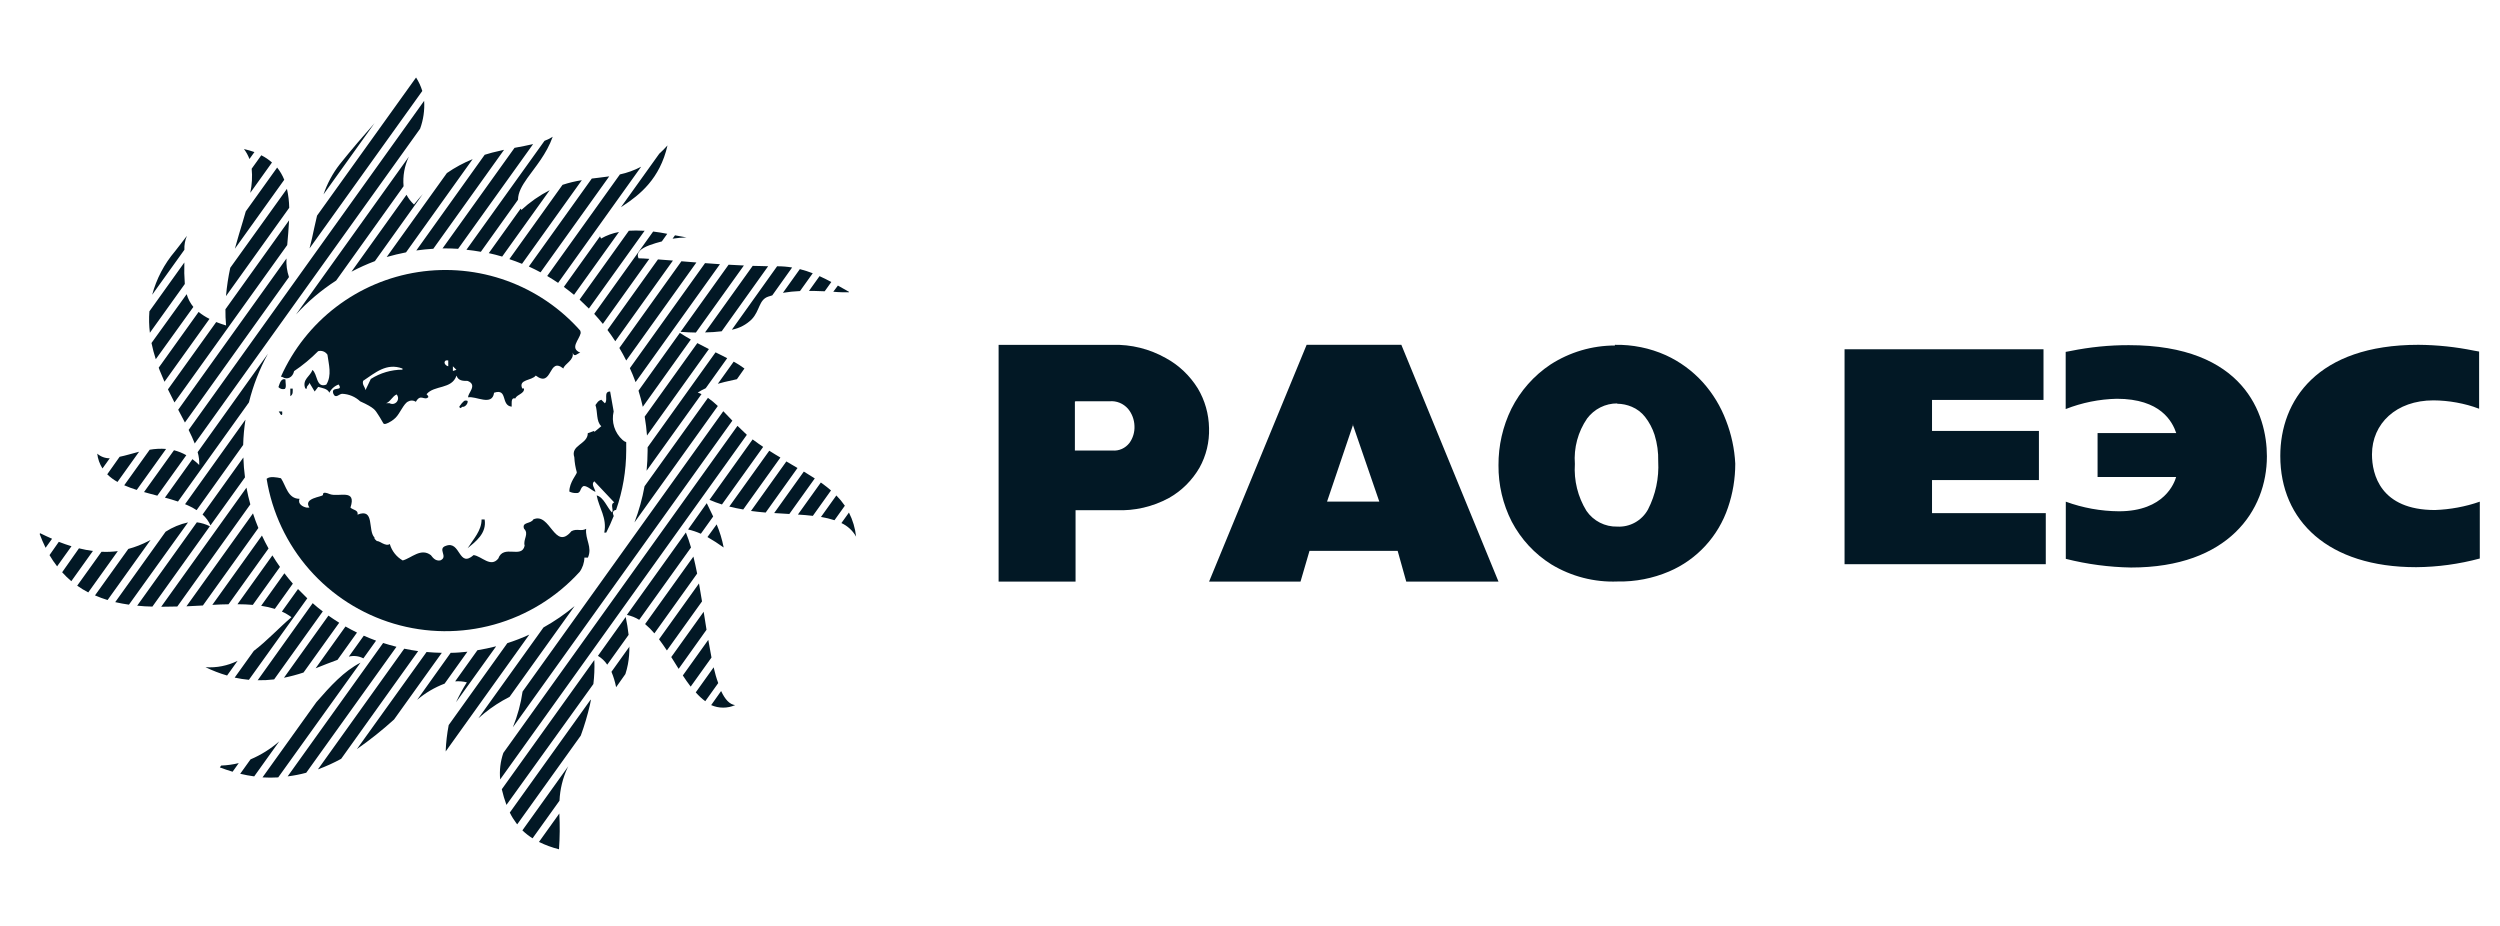
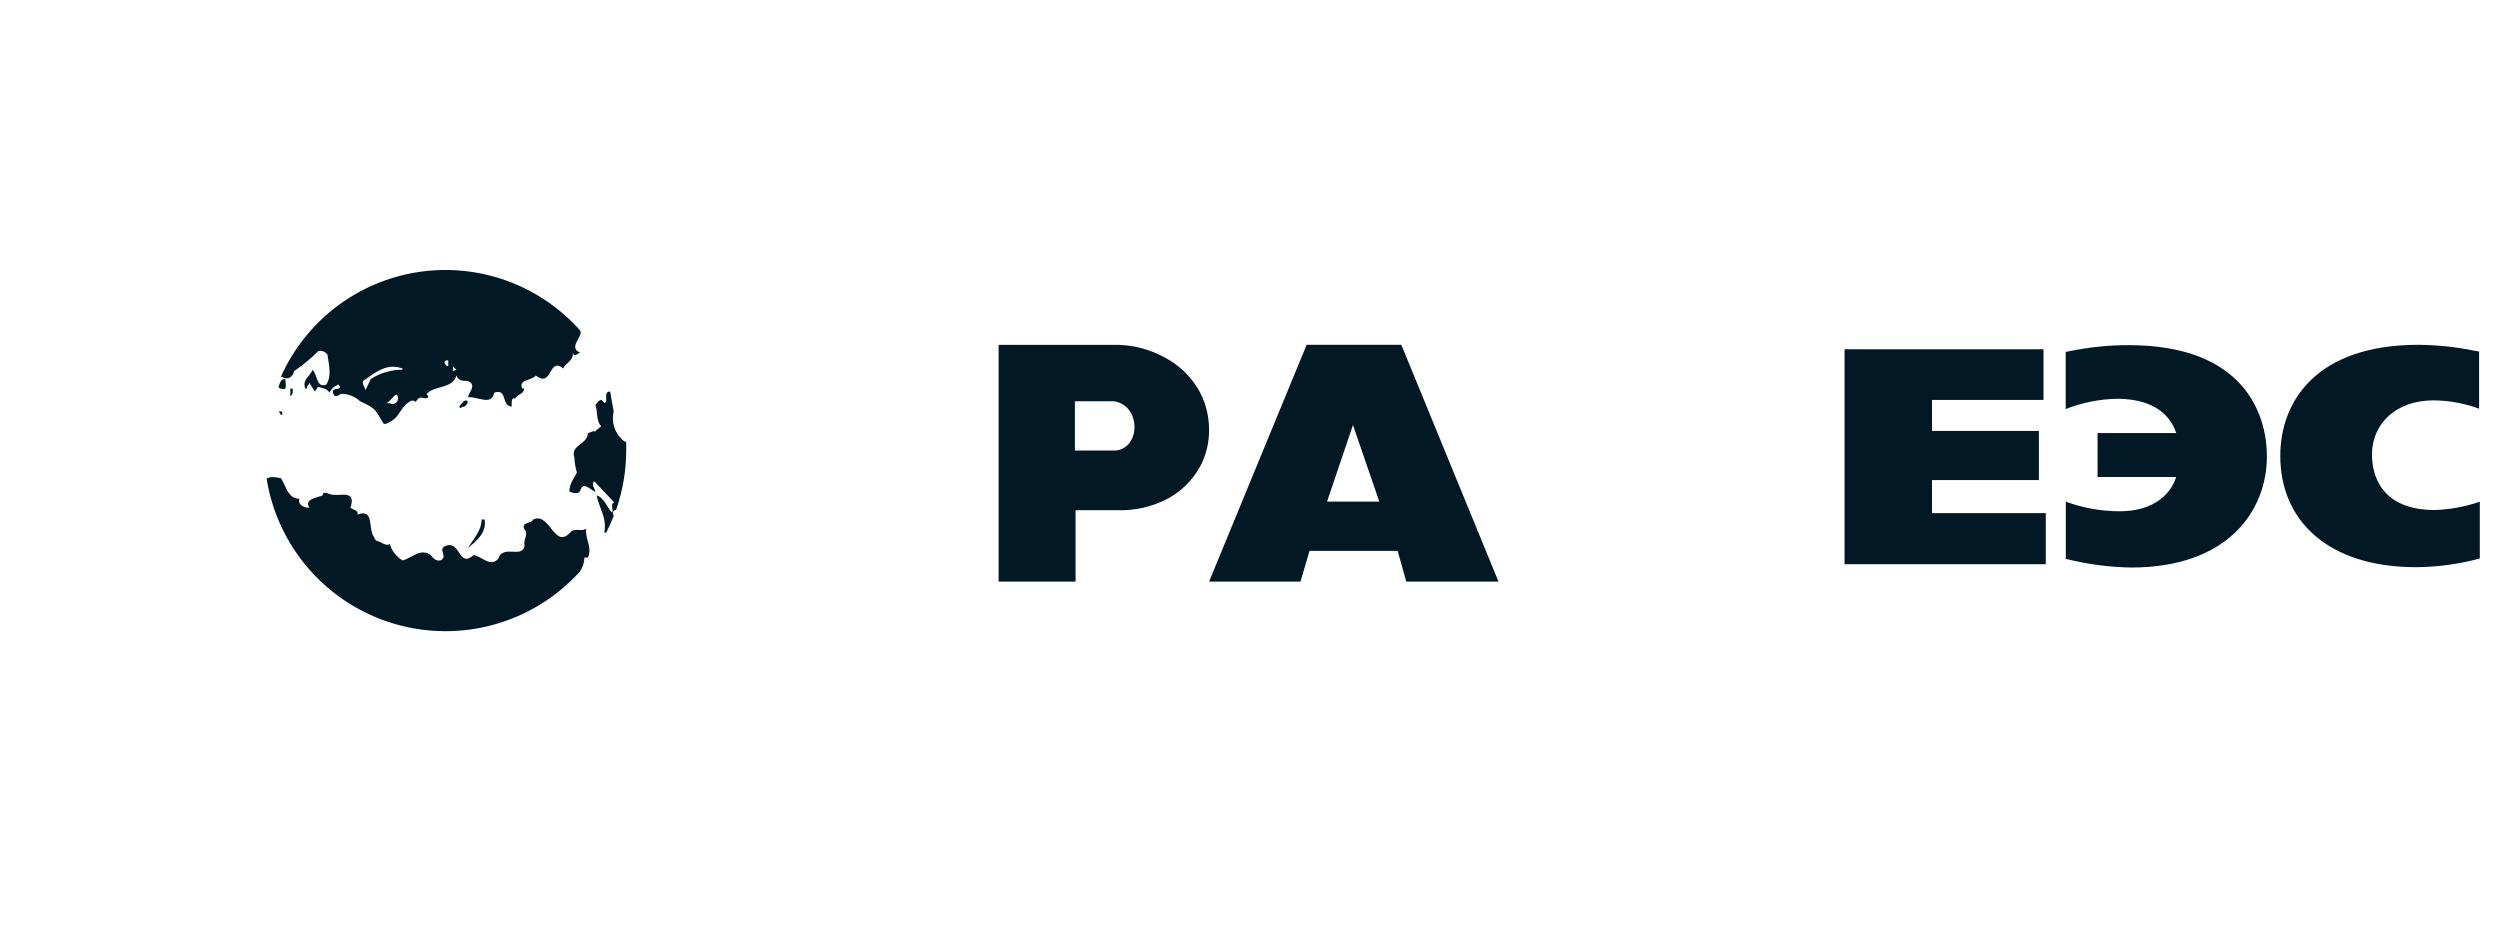
<svg xmlns="http://www.w3.org/2000/svg" width="197" height="73" viewBox="0 0 197 73" fill="none">
  <g clip-path="url(#clip0_1195_9548)">
-     <path fill-rule="evenodd" clip-rule="evenodd" d="M45.662 45.083C45.907 44.751 46.043 44.35 46.05 43.937H46.329C46.695 43.106 46.098 42.506 46.19 41.671C45.772 41.901 45.494 41.623 45.033 41.854C43.693 43.472 43.367 40.327 42.026 40.928C41.84 41.294 41.1 41.114 41.294 41.66C41.712 42.077 41.203 42.491 41.342 43C41.111 44.062 39.676 42.861 39.262 44.018C38.662 44.75 37.966 43.831 37.322 43.74C36.121 44.801 36.304 42.583 35.147 43.007C34.414 43.238 35.377 43.886 34.685 44.164C34.319 44.212 34.129 43.978 33.953 43.747C33.166 43.146 32.426 43.978 31.734 44.164C31.239 43.881 30.875 43.416 30.716 42.868C30.394 43.099 29.885 42.59 29.698 42.638C29.607 42.546 29.468 42.451 29.512 42.359C28.955 41.803 29.559 40.001 28.172 40.554C28.263 40.188 27.805 40.188 27.615 39.998C28.124 38.471 26.689 39.196 25.997 38.939C25.385 38.683 25.469 38.939 25.447 39.005C25.378 39.166 23.862 39.236 24.382 39.998H24.162C23.884 39.95 23.43 39.719 23.606 39.306C22.679 39.306 22.544 38.288 22.141 37.687C21.83 37.618 21.259 37.501 21.01 37.731C21.437 40.383 22.605 42.861 24.377 44.88C26.149 46.899 28.456 48.376 31.03 49.143C33.605 49.91 36.343 49.936 38.932 49.216C41.52 48.497 43.853 47.062 45.662 45.076V45.083ZM45.717 26.044C45.748 26.109 45.762 26.181 45.758 26.253C45.637 26.787 44.871 27.446 45.725 27.79C45.494 27.838 45.263 28.208 45.124 27.79C45.263 28.391 44.476 28.669 44.392 29.039C43.191 28.069 43.561 30.61 42.217 29.595C41.895 30.013 40.829 29.874 41.151 30.613H41.291C41.338 31.031 40.734 31.075 40.599 31.401C40.32 31.309 40.32 31.631 40.32 31.767V32.045C39.441 31.953 40.042 30.58 38.933 30.947C38.793 32.045 37.468 31.177 36.897 31.313C36.805 31.034 37.684 30.342 36.849 30.016C36.483 30.016 36.117 30.016 35.971 29.599C35.604 30.698 34.213 30.331 33.612 31.064C33.704 31.155 33.752 31.203 33.752 31.294C33.429 31.616 33.158 30.976 32.77 31.66C32.682 31.599 32.577 31.564 32.47 31.561C32.362 31.557 32.255 31.584 32.163 31.639C31.822 31.781 31.515 32.583 31.174 32.916C31.077 33.012 30.97 33.098 30.855 33.173C30.489 33.407 30.266 33.469 30.204 33.352C30.035 33.033 29.808 32.693 29.783 32.653C29.57 32.349 29.567 32.158 28.38 31.624C27.994 31.261 27.489 31.051 26.96 31.031C26.729 31.031 26.451 31.448 26.268 31.031C26.037 30.383 27.099 30.892 26.685 30.298C26.366 30.411 26.103 30.643 25.953 30.947C25.814 30.624 25.396 30.58 25.074 30.485L24.796 30.851L24.378 30.156C24.378 30.342 24.1 30.434 24.195 30.617H24.056C23.778 29.885 24.474 29.647 24.613 29.152C25.03 29.431 24.891 30.617 25.711 30.309C26.172 29.577 25.898 28.691 25.803 27.951C25.726 27.833 25.614 27.742 25.482 27.692C25.351 27.642 25.206 27.635 25.07 27.673C24.493 28.259 23.857 28.785 23.174 29.244C23.082 29.705 22.665 29.976 22.247 29.705L22.137 29.68C23.107 27.512 24.604 25.621 26.493 24.181C28.381 22.742 30.601 21.799 32.949 21.439C35.296 21.079 37.696 21.314 39.929 22.121C42.163 22.929 44.158 24.284 45.732 26.062L45.717 26.044ZM35.322 28.863C35.092 28.816 34.905 28.541 35.136 28.402H35.322V28.863ZM35.688 29.229V28.863L35.967 29.141L35.688 29.233V29.229ZM31.716 29.039V29.13C30.831 29.132 29.965 29.386 29.219 29.863L28.801 30.741C28.754 30.463 28.523 30.324 28.615 30.009C29.585 29.361 30.464 28.574 31.712 29.039H31.716ZM22.493 29.914C22.493 30.192 22.584 30.514 22.445 30.646C22.356 30.672 22.261 30.673 22.172 30.648C22.082 30.622 22.002 30.572 21.94 30.503C22.031 30.273 22.123 29.771 22.496 29.903L22.493 29.914ZM23.064 30.621C23.064 30.851 23.111 31.082 22.877 31.221V30.621H23.064ZM48.35 40.682C48.179 41.12 47.986 41.549 47.771 41.967H47.617C47.848 40.81 47.2 40.027 47.017 39.038C47.574 39.177 47.848 40.009 48.218 40.378C48.401 40.192 48.035 39.73 48.401 39.591L46.83 37.925C46.552 38.156 46.878 38.482 46.922 38.756C46.644 38.665 46.321 38.295 45.995 38.295C45.673 38.434 45.812 38.895 45.395 38.852C45.211 38.858 45.029 38.817 44.864 38.734C44.864 38.002 45.461 37.369 45.454 37.222C45.343 36.834 45.276 36.435 45.256 36.032C44.934 35.062 46.318 35.014 46.318 34.136L46.827 33.953V34.044L47.383 33.583C46.966 33.217 47.105 32.426 46.922 31.917C47.105 31.686 47.105 31.595 47.383 31.499L47.661 31.778C47.94 31.547 47.522 30.851 48.079 30.851L48.357 32.422C48.26 32.825 48.274 33.247 48.398 33.643C48.522 34.039 48.751 34.394 49.06 34.67C49.142 34.748 49.239 34.806 49.346 34.842V35.509C49.341 37.101 49.071 38.681 48.548 40.184C48.501 40.185 48.455 40.198 48.414 40.222C48.374 40.245 48.34 40.279 48.317 40.32C48.262 40.411 48.317 40.547 48.368 40.686L48.35 40.682ZM31.255 31.082C31.325 31.162 31.365 31.264 31.368 31.37C31.37 31.476 31.335 31.58 31.268 31.663C31.202 31.746 31.108 31.802 31.003 31.823C30.899 31.843 30.791 31.826 30.698 31.774H30.42C30.742 31.682 30.929 31.217 31.251 31.082H31.255ZM22.236 32.426C22.236 32.565 22.284 32.704 22.145 32.704L21.965 32.426H22.236ZM38.189 40.935C38.372 42.033 37.457 42.692 36.849 43.201C37.311 42.469 37.948 41.814 37.948 40.935H38.189ZM36.315 32.147L36.432 32.056C36.615 32.103 36.893 31.825 36.849 31.595C36.806 31.573 36.758 31.562 36.71 31.562C36.662 31.562 36.614 31.573 36.571 31.595C36.446 31.704 36.337 31.83 36.245 31.968C36.143 32.063 36.216 32.147 36.329 32.162L36.315 32.147Z" fill="#021825" />
-     <path fill-rule="evenodd" clip-rule="evenodd" d="M22.963 48.631C22.73 48.457 22.478 48.31 22.212 48.192L23.483 46.416C23.727 46.66 23.971 46.904 24.215 47.148L19.613 53.57C19.236 53.535 18.862 53.476 18.492 53.395L20.001 51.289C21.055 50.491 21.996 49.458 22.966 48.638L22.963 48.631ZM41.673 21.002L46.634 14.07L47.154 14.008C47.44 13.975 47.725 13.939 48.007 13.898L42.596 21.459C42.295 21.298 41.988 21.146 41.673 21.002ZM21.656 47.979C21.304 47.871 20.944 47.79 20.579 47.737L22.41 45.175C22.622 45.453 22.844 45.725 23.076 45.991L21.645 47.994L21.656 47.979ZM40.15 20.401L44.327 14.565C44.823 14.402 45.331 14.279 45.847 14.199L41.135 20.789C40.812 20.657 40.484 20.535 40.15 20.423V20.401ZM19.924 47.664C19.536 47.631 19.129 47.617 18.712 47.613L21.465 43.765C21.653 44.075 21.852 44.377 22.062 44.673L19.924 47.661V47.664ZM38.517 19.947L41.028 16.439L41.087 16.542C41.756 15.925 42.506 15.401 43.317 14.986L39.571 20.218C39.224 20.116 38.873 20.025 38.517 19.947ZM18.012 47.617C17.595 47.617 17.167 47.642 16.731 47.664L20.641 42.201C20.802 42.548 20.976 42.887 21.161 43.219L18.012 47.613V47.617ZM36.766 19.665L42.907 11.097C43.133 11.012 43.35 10.904 43.555 10.775C43.06 12.152 42.178 13.155 41.552 14.037C41.127 14.638 40.82 15.176 40.82 15.74L37.891 19.841C37.517 19.775 37.139 19.721 36.755 19.68L36.766 19.665ZM15.988 47.712L14.691 47.778L19.935 40.455C20.062 40.846 20.203 41.229 20.36 41.605L15.988 47.712ZM34.87 19.577L40.545 11.65C41.065 11.551 41.556 11.463 42.01 11.354L36.1 19.607C35.767 19.585 35.43 19.574 35.093 19.574L34.87 19.577ZM13.967 47.792C13.564 47.792 13.157 47.814 12.755 47.811H12.703L19.422 38.426C19.505 38.873 19.606 39.312 19.726 39.745L13.967 47.8V47.792ZM32.801 19.742L38.194 12.196C38.392 12.134 38.586 12.079 38.777 12.027C39.099 11.943 39.414 11.87 39.721 11.804L34.145 19.603C33.691 19.63 33.242 19.675 32.797 19.738L32.801 19.742ZM12.008 47.8C11.605 47.8 11.206 47.763 10.81 47.727L15.512 41.158C15.869 41.203 16.215 41.308 16.537 41.469L12.008 47.8ZM10.177 47.65C9.811 47.598 9.445 47.532 9.079 47.448L13.051 41.898C13.591 41.549 14.188 41.301 14.816 41.165L10.159 47.65H10.177ZM8.478 47.283C8.14 47.181 7.809 47.059 7.486 46.917L10.111 43.256C10.658 43.108 11.187 42.902 11.689 42.641L11.865 42.549L8.482 47.276L8.478 47.283ZM6.955 46.683C6.653 46.526 6.361 46.349 6.083 46.152L7.998 43.479C8.427 43.501 8.858 43.483 9.284 43.428L6.955 46.683ZM5.629 45.804C5.369 45.585 5.124 45.347 4.897 45.094L6.223 43.208C6.584 43.299 6.951 43.368 7.321 43.417L5.615 45.804H5.629ZM4.509 44.64C4.287 44.354 4.084 44.055 3.901 43.743L4.634 42.696C4.98 42.83 5.313 42.946 5.633 43.044L4.491 44.64H4.509ZM3.597 43.175C3.42 42.818 3.263 42.451 3.125 42.077L3.165 42.018C3.487 42.177 3.8 42.322 4.103 42.454L3.594 43.164L3.597 43.175ZM16.592 41.41C16.445 41.08 16.231 40.784 15.962 40.543L19.177 36.05C19.194 36.577 19.237 37.099 19.305 37.614L16.577 41.414L16.592 41.41ZM30.472 20.251L35.214 13.638C35.849 13.199 36.53 12.83 37.246 12.54L31.996 19.885C31.478 19.987 30.97 20.109 30.472 20.251ZM15.493 40.199C15.205 40.014 14.899 39.857 14.582 39.73L19.342 33.066C19.24 33.727 19.18 34.393 19.162 35.062L15.501 40.188L15.493 40.199ZM27.701 21.401L32.032 15.348C32.184 15.636 32.383 15.896 32.622 16.117C32.852 15.824 33.083 15.553 33.314 15.297L29.542 20.577C28.915 20.813 28.304 21.088 27.712 21.401H27.701ZM14.025 39.521C13.696 39.408 13.351 39.309 12.996 39.214L15.164 36.182C15.352 36.323 15.53 36.476 15.698 36.64C15.714 36.298 15.672 35.957 15.574 35.629L21.114 27.874C20.45 29.081 19.947 30.37 19.616 31.708L14.025 39.521ZM23.325 24.78L32.219 12.346C31.874 13.071 31.73 13.875 31.802 14.675L26.489 22.107C25.323 22.858 24.26 23.757 23.325 24.78ZM12.403 39.06L11.847 38.913L11.349 38.774L13.71 35.479C14.05 35.565 14.376 35.697 14.681 35.871L12.399 39.056L12.403 39.06ZM10.774 38.606C10.439 38.502 10.11 38.379 9.789 38.24L11.795 35.439C12.222 35.364 12.656 35.343 13.088 35.377L10.774 38.606ZM9.265 37.98C8.967 37.816 8.693 37.613 8.449 37.376L9.426 35.995C9.899 35.9 10.415 35.735 10.96 35.596L9.269 37.962L9.265 37.98ZM8.075 36.914C7.851 36.561 7.709 36.162 7.662 35.746C7.934 35.987 8.287 36.117 8.65 36.112L8.068 36.925L8.075 36.914ZM15.347 34.952C15.215 34.611 15.05 34.256 14.864 33.879L33.423 7.945C33.469 8.691 33.36 9.439 33.105 10.142L15.347 34.944V34.952ZM14.571 33.293C14.402 32.967 14.226 32.63 14.043 32.286L22.575 20.368C22.545 20.865 22.612 21.362 22.772 21.833L14.571 33.293ZM13.747 31.711C13.575 31.375 13.403 31.034 13.234 30.683L17.038 25.377C17.273 25.472 17.533 25.56 17.815 25.648C17.774 25.216 17.76 24.788 17.764 24.37L22.78 17.362C22.75 18.029 22.684 18.691 22.633 19.31L13.747 31.715V31.711ZM12.96 30.082C12.832 29.796 12.711 29.503 12.594 29.211L12.506 28.973L15.651 24.579C15.915 24.794 16.202 24.978 16.508 25.128L12.96 30.082ZM12.275 28.306C12.139 27.887 12.027 27.46 11.938 27.028L14.71 23.18C14.815 23.548 14.995 23.891 15.237 24.187L12.275 28.306ZM11.81 26.223C11.742 25.662 11.729 25.095 11.773 24.531L14.527 20.683C14.508 21.248 14.52 21.814 14.563 22.378L11.81 26.223ZM11.986 23.246C12.325 21.976 12.943 20.798 13.794 19.797C14.011 19.533 14.457 18.933 14.728 18.585C14.581 18.932 14.513 19.307 14.53 19.683L11.986 23.235V23.246ZM17.811 23.301C17.876 22.562 17.987 21.829 18.144 21.104L22.611 14.88C22.722 15.37 22.782 15.871 22.791 16.373L17.811 23.33V23.301ZM18.51 19.592C18.712 18.86 18.928 18.127 19.129 17.472C19.213 17.194 19.29 16.923 19.367 16.655L21.839 13.203C22.072 13.494 22.261 13.819 22.399 14.166L18.51 19.596V19.592ZM19.726 15.165C19.857 14.551 19.893 13.92 19.832 13.294L20.59 12.236C20.894 12.388 21.177 12.579 21.432 12.804L19.726 15.191V15.165ZM19.657 12.533C19.552 12.25 19.407 11.985 19.224 11.745C19.504 11.806 19.779 11.886 20.048 11.983L19.653 12.536L19.657 12.533ZM24.391 19.574C24.526 19.068 24.643 18.53 24.757 17.985C24.83 17.659 24.903 17.326 24.984 16.992L32.786 6.107C32.998 6.437 33.163 6.794 33.277 7.169L24.391 19.574ZM25.489 15.33C25.781 14.468 26.215 13.661 26.774 12.943C27.741 11.735 28.675 10.654 29.513 9.706L25.485 15.33H25.489ZM48.835 13.748C49.422 13.622 49.99 13.417 50.523 13.137L43.98 22.29C43.699 22.102 43.412 21.922 43.119 21.748L48.838 13.759L48.835 13.748ZM25.445 48.166L21.601 53.537C21.171 53.589 20.738 53.611 20.305 53.603L24.64 47.529C24.884 47.751 25.146 47.966 25.427 48.173L25.445 48.166ZM51.976 12.09C52.181 11.899 52.39 11.691 52.599 11.46C51.998 14.103 50.402 15.356 49.091 16.22L48.93 16.33L51.976 12.075V12.09ZM47.282 18.625C47.304 18.68 47.33 18.739 47.363 18.797C47.801 18.546 48.279 18.371 48.776 18.281L45.232 23.231C44.971 23.017 44.703 22.809 44.43 22.609L47.282 18.622V18.625ZM26.727 49.074L23.918 52.995C23.413 53.163 22.899 53.3 22.377 53.406L25.881 48.51C26.157 48.705 26.439 48.892 26.727 49.07V49.074ZM49.549 18.182C49.924 18.159 50.301 18.159 50.676 18.182H50.797L46.403 24.315C46.159 24.071 45.915 23.836 45.671 23.609L49.556 18.179L49.549 18.182ZM28.129 49.85L26.595 51.996C26.079 52.175 25.497 52.417 24.87 52.662L27.225 49.367C27.52 49.535 27.822 49.695 28.129 49.846V49.85ZM51.46 18.244C51.855 18.292 52.236 18.354 52.58 18.424L52.152 19.024C51.824 19.106 51.5 19.205 51.182 19.321C50.511 19.577 50.105 19.892 50.318 20.354C50.574 20.354 50.859 20.379 51.167 20.398L47.505 25.523C47.286 25.253 47.059 24.989 46.824 24.733L51.474 18.237L51.46 18.244ZM29.634 50.484L28.634 51.879C28.281 51.692 27.871 51.644 27.485 51.743L28.667 50.092C28.985 50.233 29.307 50.364 29.634 50.484ZM53.203 18.545L54.096 18.709C53.728 18.719 53.361 18.752 52.998 18.808L53.188 18.545H53.203ZM51.844 20.441L53.027 20.533L48.483 26.889C48.288 26.587 48.083 26.291 47.868 26.003L51.848 20.441H51.844ZM31.234 50.978L24.131 60.893C23.65 61.023 23.16 61.118 22.666 61.179L30.191 50.667C30.532 50.776 30.878 50.875 31.227 50.963L31.234 50.978ZM53.693 20.588L54.876 20.683L49.347 28.409C49.179 28.072 48.998 27.742 48.805 27.42L53.693 20.591V20.588ZM32.951 51.307L26.884 59.795C26.296 60.117 25.684 60.395 25.053 60.626L31.853 51.117C32.219 51.193 32.585 51.256 32.951 51.307ZM55.542 20.734L56.732 20.819L50.083 30.111C49.946 29.733 49.796 29.367 49.633 29.013L55.55 20.745L55.542 20.734ZM34.811 51.447L31.051 56.697C30.125 57.536 29.147 58.316 28.122 59.029L33.614 51.377C34.009 51.414 34.41 51.436 34.815 51.443L34.811 51.447ZM57.413 20.859L58.618 20.921L54.836 26.204C54.47 26.204 54.063 26.179 53.627 26.15L57.413 20.859ZM59.303 20.95C59.716 20.95 60.127 20.976 60.529 20.98L56.868 26.106C56.433 26.159 55.995 26.188 55.557 26.194L59.314 20.947L59.303 20.95ZM61.236 20.983H61.262C61.649 20.982 62.036 21.014 62.419 21.078L60.855 23.275L60.544 23.371C59.79 23.619 59.889 24.469 59.24 25.157C58.811 25.583 58.264 25.87 57.67 25.981L61.236 20.983ZM63.03 21.207C63.374 21.295 63.713 21.404 64.044 21.532L63.041 22.935C62.59 22.954 62.139 23 61.694 23.074L63.03 21.203V21.207ZM64.586 21.763C64.908 21.91 65.212 22.063 65.509 22.221L64.985 22.953C64.707 22.953 64.414 22.927 64.114 22.924H63.748L64.575 21.767L64.586 21.763ZM66.014 22.495C66.329 22.671 66.626 22.843 66.904 22.997L66.878 23.034C66.541 23.034 66.128 23.034 65.663 22.99L66.029 22.499L66.014 22.495ZM53.565 26.227C53.858 26.413 54.151 26.593 54.437 26.754L50.651 32.056C50.556 31.626 50.443 31.202 50.314 30.785L53.572 26.23L53.565 26.227ZM36.832 51.355L35.035 53.87C34.245 54.169 33.513 54.602 32.871 55.148L35.514 51.443C35.957 51.443 36.393 51.399 36.829 51.355H36.832ZM54.949 27.036C55.26 27.204 55.564 27.358 55.861 27.508L50.984 34.318C50.945 33.816 50.884 33.319 50.801 32.828L54.949 27.036ZM39.084 50.945L35.932 55.339C36.183 54.797 36.469 54.273 36.788 53.768C36.487 53.694 36.175 53.669 35.866 53.691L37.62 51.238C38.108 51.157 38.596 51.055 39.084 50.93V50.945ZM56.385 27.764L56.904 28.021L57.303 28.226L55.608 30.595C55.392 30.692 55.183 30.805 54.982 30.931C55.083 30.968 55.182 31.009 55.279 31.056L50.951 37.094C51.002 36.574 51.029 36.047 51.032 35.512C51.032 35.424 51.032 35.333 51.032 35.245L56.385 27.764ZM41.709 50.008L35.119 59.216C35.145 58.518 35.225 57.823 35.357 57.136L39.977 50.681C40.568 50.491 41.146 50.266 41.709 50.008ZM57.82 28.5C58.113 28.659 58.395 28.839 58.662 29.038L58.069 29.881C57.747 29.95 57.421 30.02 57.095 30.1C56.919 30.144 56.729 30.192 56.564 30.243L57.812 28.5H57.82ZM55.78 31.345C56.058 31.541 56.32 31.757 56.564 31.993L49.995 41.169C50.349 40.245 50.615 39.29 50.79 38.317L55.78 31.36V31.345ZM45.279 47.76L40.153 54.914C39.442 55.272 38.772 55.707 38.154 56.21C38.004 56.335 37.85 56.463 37.7 56.598L42.826 49.444C43.694 48.96 44.516 48.396 45.279 47.76ZM56.996 32.403L57.212 32.627L57.71 33.147L40.413 57.312C40.782 56.408 41.039 55.463 41.178 54.497L56.996 32.403ZM58.12 33.564C58.354 33.798 58.603 34.033 58.852 34.263L39.414 61.42C39.347 60.714 39.432 60.001 39.663 59.33L58.105 33.568L58.12 33.564ZM59.314 34.63C59.46 34.742 59.613 34.853 59.771 34.963L60.138 35.215L56.89 39.752C56.556 39.648 56.228 39.526 55.908 39.386L59.306 34.626L59.314 34.63ZM60.628 35.523C60.921 35.706 61.21 35.889 61.496 36.054L58.567 40.147C58.201 40.085 57.834 40.008 57.468 39.917L60.614 35.523H60.628ZM61.965 36.361L62.843 36.878L60.335 40.389C59.951 40.356 59.563 40.316 59.178 40.264L61.965 36.361ZM63.341 37.16C63.638 37.339 63.927 37.526 64.205 37.698L62.199 40.502L61.005 40.429L63.341 37.16ZM64.681 38.02L64.828 38.126C65.058 38.295 65.278 38.467 65.483 38.646L64.052 40.649C63.685 40.605 63.283 40.572 62.876 40.546L64.681 38.024V38.02ZM65.904 39.042C66.151 39.291 66.375 39.562 66.574 39.851L65.758 40.993C65.41 40.88 65.054 40.795 64.692 40.737L65.904 39.042ZM66.897 40.389C67.198 40.982 67.389 41.624 67.46 42.286C67.197 41.817 66.792 41.443 66.303 41.217L66.897 40.389ZM55.696 39.657C55.876 40.023 56.044 40.367 56.198 40.7L55.227 42.059C54.904 41.914 54.566 41.801 54.221 41.722L55.685 39.66L55.696 39.657ZM56.469 41.312C56.718 41.901 56.904 42.514 57.025 43.142C56.613 42.847 56.187 42.572 55.747 42.319L56.48 41.312H56.469ZM54.048 41.96C54.203 42.347 54.338 42.741 54.451 43.142L50.369 48.843C50.071 48.658 49.742 48.527 49.398 48.455L54.048 41.96ZM54.642 43.864C54.748 44.288 54.843 44.739 54.935 45.197L51.566 49.909C51.343 49.644 51.098 49.399 50.834 49.176L54.642 43.856V43.864ZM55.081 45.98C55.165 46.445 55.246 46.914 55.319 47.39L52.551 51.256C52.35 50.952 52.145 50.656 51.932 50.374L55.077 45.98H55.081ZM55.447 48.195C55.524 48.675 55.597 49.154 55.674 49.623L53.477 52.706L52.895 51.776L55.458 48.195H55.447ZM55.813 50.425C55.894 50.905 55.978 51.373 56.066 51.813L54.426 54.105C54.213 53.83 54.008 53.534 53.807 53.226L55.81 50.425H55.813ZM56.231 52.571C56.337 53.028 56.454 53.453 56.597 53.827L55.575 55.255C55.3 55.051 55.049 54.817 54.825 54.559L56.249 52.567L56.231 52.571ZM56.831 54.464C57.131 55.112 57.49 55.511 57.93 55.562C57.632 55.694 57.31 55.762 56.985 55.762C56.66 55.762 56.338 55.694 56.04 55.562L56.816 54.464H56.831ZM49.303 48.605C49.404 49.075 49.481 49.549 49.534 50.026L47.85 52.377C47.662 52.092 47.411 51.854 47.117 51.681L49.314 48.605H49.303ZM49.593 50.934C49.603 51.407 49.565 51.879 49.479 52.344C49.43 52.605 49.364 52.863 49.281 53.116L48.549 54.152C48.469 53.736 48.346 53.328 48.183 52.937L49.614 50.934H49.593ZM46.835 52.051C46.858 52.669 46.832 53.289 46.758 53.903L39.908 63.427C39.76 63.024 39.638 62.611 39.542 62.193L46.821 52.025L46.835 52.051ZM46.561 55.167C46.536 55.289 46.512 55.411 46.488 55.533C46.298 56.357 46.057 57.169 45.766 57.964L40.757 64.957L40.684 64.866C40.487 64.605 40.315 64.325 40.172 64.031L46.546 55.126L46.561 55.167ZM44.774 60.395L44.715 60.512C44.342 61.324 44.129 62.201 44.089 63.094L41.966 66.059C41.678 65.879 41.409 65.669 41.164 65.433L44.77 60.395H44.774ZM44.075 64.104C44.125 65.044 44.116 65.985 44.049 66.924C43.504 66.786 42.975 66.592 42.471 66.345L44.075 64.104ZM21.923 61.259C21.511 61.284 21.098 61.284 20.685 61.259L24.933 55.328C26.031 54.068 27.1 52.889 28.407 52.219L21.923 61.259ZM20.026 61.179C19.665 61.13 19.299 61.062 18.928 60.974L19.741 59.839C20.566 59.49 21.329 59.011 22.003 58.422L20.034 61.175L20.026 61.179ZM18.331 60.813C18.002 60.715 17.666 60.601 17.324 60.472L17.427 60.326C17.895 60.309 18.36 60.244 18.814 60.132L18.331 60.809V60.813ZM17.892 53.23C17.308 53.06 16.739 52.841 16.193 52.574C17.066 52.636 17.939 52.463 18.723 52.073L17.895 53.23H17.892Z" fill="#021825" />
+     <path fill-rule="evenodd" clip-rule="evenodd" d="M45.662 45.083C45.907 44.751 46.043 44.35 46.05 43.937H46.329C46.695 43.106 46.098 42.506 46.19 41.671C45.772 41.901 45.494 41.623 45.033 41.854C43.693 43.472 43.367 40.327 42.026 40.928C41.84 41.294 41.1 41.114 41.294 41.66C41.712 42.077 41.203 42.491 41.342 43C41.111 44.062 39.676 42.861 39.262 44.018C38.662 44.75 37.966 43.831 37.322 43.74C36.121 44.801 36.304 42.583 35.147 43.007C34.414 43.238 35.377 43.886 34.685 44.164C34.319 44.212 34.129 43.978 33.953 43.747C33.166 43.146 32.426 43.978 31.734 44.164C31.239 43.881 30.875 43.416 30.716 42.868C30.394 43.099 29.885 42.59 29.698 42.638C29.607 42.546 29.468 42.451 29.512 42.359C28.955 41.803 29.559 40.001 28.172 40.554C28.263 40.188 27.805 40.188 27.615 39.998C28.124 38.471 26.689 39.196 25.997 38.939C25.385 38.683 25.469 38.939 25.447 39.005C25.378 39.166 23.862 39.236 24.382 39.998H24.162C23.884 39.95 23.43 39.719 23.606 39.306C22.679 39.306 22.544 38.288 22.141 37.687C21.83 37.618 21.259 37.501 21.01 37.731C21.437 40.383 22.605 42.861 24.377 44.88C26.149 46.899 28.456 48.376 31.03 49.143C33.605 49.91 36.343 49.936 38.932 49.216C41.52 48.497 43.853 47.062 45.662 45.076V45.083ZM45.717 26.044C45.748 26.109 45.762 26.181 45.758 26.253C45.637 26.787 44.871 27.446 45.725 27.79C45.494 27.838 45.263 28.208 45.124 27.79C45.263 28.391 44.476 28.669 44.392 29.039C43.191 28.069 43.561 30.61 42.217 29.595C41.895 30.013 40.829 29.874 41.151 30.613H41.291C41.338 31.031 40.734 31.075 40.599 31.401C40.32 31.309 40.32 31.631 40.32 31.767V32.045C39.441 31.953 40.042 30.58 38.933 30.947C38.793 32.045 37.468 31.177 36.897 31.313C36.805 31.034 37.684 30.342 36.849 30.016C36.483 30.016 36.117 30.016 35.971 29.599C35.604 30.698 34.213 30.331 33.612 31.064C33.704 31.155 33.752 31.203 33.752 31.294C33.429 31.616 33.158 30.976 32.77 31.66C32.682 31.599 32.577 31.564 32.47 31.561C31.822 31.781 31.515 32.583 31.174 32.916C31.077 33.012 30.97 33.098 30.855 33.173C30.489 33.407 30.266 33.469 30.204 33.352C30.035 33.033 29.808 32.693 29.783 32.653C29.57 32.349 29.567 32.158 28.38 31.624C27.994 31.261 27.489 31.051 26.96 31.031C26.729 31.031 26.451 31.448 26.268 31.031C26.037 30.383 27.099 30.892 26.685 30.298C26.366 30.411 26.103 30.643 25.953 30.947C25.814 30.624 25.396 30.58 25.074 30.485L24.796 30.851L24.378 30.156C24.378 30.342 24.1 30.434 24.195 30.617H24.056C23.778 29.885 24.474 29.647 24.613 29.152C25.03 29.431 24.891 30.617 25.711 30.309C26.172 29.577 25.898 28.691 25.803 27.951C25.726 27.833 25.614 27.742 25.482 27.692C25.351 27.642 25.206 27.635 25.07 27.673C24.493 28.259 23.857 28.785 23.174 29.244C23.082 29.705 22.665 29.976 22.247 29.705L22.137 29.68C23.107 27.512 24.604 25.621 26.493 24.181C28.381 22.742 30.601 21.799 32.949 21.439C35.296 21.079 37.696 21.314 39.929 22.121C42.163 22.929 44.158 24.284 45.732 26.062L45.717 26.044ZM35.322 28.863C35.092 28.816 34.905 28.541 35.136 28.402H35.322V28.863ZM35.688 29.229V28.863L35.967 29.141L35.688 29.233V29.229ZM31.716 29.039V29.13C30.831 29.132 29.965 29.386 29.219 29.863L28.801 30.741C28.754 30.463 28.523 30.324 28.615 30.009C29.585 29.361 30.464 28.574 31.712 29.039H31.716ZM22.493 29.914C22.493 30.192 22.584 30.514 22.445 30.646C22.356 30.672 22.261 30.673 22.172 30.648C22.082 30.622 22.002 30.572 21.94 30.503C22.031 30.273 22.123 29.771 22.496 29.903L22.493 29.914ZM23.064 30.621C23.064 30.851 23.111 31.082 22.877 31.221V30.621H23.064ZM48.35 40.682C48.179 41.12 47.986 41.549 47.771 41.967H47.617C47.848 40.81 47.2 40.027 47.017 39.038C47.574 39.177 47.848 40.009 48.218 40.378C48.401 40.192 48.035 39.73 48.401 39.591L46.83 37.925C46.552 38.156 46.878 38.482 46.922 38.756C46.644 38.665 46.321 38.295 45.995 38.295C45.673 38.434 45.812 38.895 45.395 38.852C45.211 38.858 45.029 38.817 44.864 38.734C44.864 38.002 45.461 37.369 45.454 37.222C45.343 36.834 45.276 36.435 45.256 36.032C44.934 35.062 46.318 35.014 46.318 34.136L46.827 33.953V34.044L47.383 33.583C46.966 33.217 47.105 32.426 46.922 31.917C47.105 31.686 47.105 31.595 47.383 31.499L47.661 31.778C47.94 31.547 47.522 30.851 48.079 30.851L48.357 32.422C48.26 32.825 48.274 33.247 48.398 33.643C48.522 34.039 48.751 34.394 49.06 34.67C49.142 34.748 49.239 34.806 49.346 34.842V35.509C49.341 37.101 49.071 38.681 48.548 40.184C48.501 40.185 48.455 40.198 48.414 40.222C48.374 40.245 48.34 40.279 48.317 40.32C48.262 40.411 48.317 40.547 48.368 40.686L48.35 40.682ZM31.255 31.082C31.325 31.162 31.365 31.264 31.368 31.37C31.37 31.476 31.335 31.58 31.268 31.663C31.202 31.746 31.108 31.802 31.003 31.823C30.899 31.843 30.791 31.826 30.698 31.774H30.42C30.742 31.682 30.929 31.217 31.251 31.082H31.255ZM22.236 32.426C22.236 32.565 22.284 32.704 22.145 32.704L21.965 32.426H22.236ZM38.189 40.935C38.372 42.033 37.457 42.692 36.849 43.201C37.311 42.469 37.948 41.814 37.948 40.935H38.189ZM36.315 32.147L36.432 32.056C36.615 32.103 36.893 31.825 36.849 31.595C36.806 31.573 36.758 31.562 36.71 31.562C36.662 31.562 36.614 31.573 36.571 31.595C36.446 31.704 36.337 31.83 36.245 31.968C36.143 32.063 36.216 32.147 36.329 32.162L36.315 32.147Z" fill="#021825" />
  </g>
  <path fill-rule="evenodd" clip-rule="evenodd" d="M78.69 27.174V45.829H84.754V40.202H87.974C89.407 40.264 90.832 39.935 92.106 39.245C93.101 38.688 93.935 37.862 94.521 36.853C95.048 35.907 95.309 34.825 95.273 33.73C95.253 32.624 94.947 31.544 94.387 30.607C93.758 29.594 92.889 28.77 91.865 28.215C90.58 27.491 89.137 27.133 87.679 27.174H78.69ZM84.754 31.62H87.438C87.706 31.596 87.976 31.637 88.227 31.739C88.478 31.842 88.704 32.003 88.887 32.211C89.2 32.586 89.38 33.063 89.396 33.561C89.421 34.047 89.278 34.527 88.994 34.912C88.836 35.113 88.634 35.272 88.405 35.375C88.176 35.478 87.927 35.522 87.679 35.503H84.701V31.648L84.754 31.62Z" fill="#021825" />
  <path fill-rule="evenodd" clip-rule="evenodd" d="M102.963 27.171L95.276 45.829H102.481L103.188 43.409H110.136L110.812 45.829H118.081L110.426 27.171H102.963ZM106.598 33.447L108.689 39.525H104.572L106.63 33.447H106.598Z" fill="#021825" />
-   <path fill-rule="evenodd" clip-rule="evenodd" d="M127.254 27.225C125.453 27.227 123.69 27.748 122.172 28.729C120.866 29.6 119.806 30.8 119.097 32.211C118.418 33.596 118.07 35.123 118.081 36.669C118.069 38.21 118.427 39.73 119.123 41.1C119.851 42.487 120.93 43.653 122.25 44.477C123.822 45.426 125.633 45.894 127.462 45.822C128.857 45.85 130.242 45.58 131.527 45.031C132.608 44.57 133.58 43.882 134.379 43.014C135.179 42.146 135.787 41.116 136.166 39.992C136.546 38.881 136.74 37.713 136.739 36.537C136.68 35.37 136.434 34.221 136.01 33.134C135.591 32.026 134.973 31.006 134.185 30.127C133.365 29.222 132.372 28.495 131.267 27.99C130.004 27.424 128.634 27.145 127.254 27.172V27.225ZM127.436 31.815C127.83 31.818 128.219 31.898 128.583 32.053C128.991 32.223 129.349 32.495 129.625 32.844C129.959 33.269 130.215 33.752 130.381 34.268C130.589 34.942 130.686 35.646 130.667 36.352C130.74 37.669 130.461 38.981 129.86 40.151C129.621 40.583 129.267 40.938 128.839 41.175C128.41 41.413 127.924 41.524 127.436 41.496C126.962 41.508 126.493 41.401 126.07 41.185C125.647 40.969 125.284 40.65 125.013 40.256C124.333 39.153 124.014 37.861 124.1 36.563C124.004 35.291 124.345 34.023 125.065 32.976C125.343 32.606 125.701 32.306 126.113 32.1C126.524 31.894 126.977 31.788 127.436 31.789V31.815Z" fill="#021825" />
  <path fill-rule="evenodd" clip-rule="evenodd" d="M195.408 39.532C194.27 39.926 193.08 40.147 191.876 40.19C187.579 40.19 186.912 37.379 186.912 35.811C186.912 33.369 188.831 31.549 191.75 31.549C192.981 31.557 194.2 31.78 195.354 32.207V27.702L194.949 27.63C193.508 27.336 192.041 27.182 190.57 27.171C182.579 27.171 179.687 31.576 179.687 35.928C179.687 41.036 183.453 44.694 190.39 44.694C192.085 44.682 193.772 44.451 195.408 44.01V39.532ZM145.351 27.522V44.46H161.208V40.433H152.243V37.829H160.667V33.955H152.243V31.513H161.028V27.522H145.351ZM165.289 34.126V37.586H171.479C171.353 38.018 170.578 40.289 166.974 40.289C165.544 40.279 164.127 40.023 162.785 39.532V44.037C164.467 44.462 166.194 44.692 167.929 44.721C175.605 44.721 178.632 40.217 178.632 35.955C178.632 32.639 176.831 27.198 167.749 27.198C166.209 27.196 164.672 27.35 163.163 27.657L162.776 27.729V32.234C164.06 31.729 165.423 31.454 166.803 31.423C170.263 31.423 171.182 33.225 171.488 34.126H165.289Z" fill="#021825" />
  <defs>
    <clipPath id="clip0_1195_9548">
      <rect width="70.578" height="70.578" fill="white" transform="translate(0 1.211)" />
    </clipPath>
  </defs>
</svg>